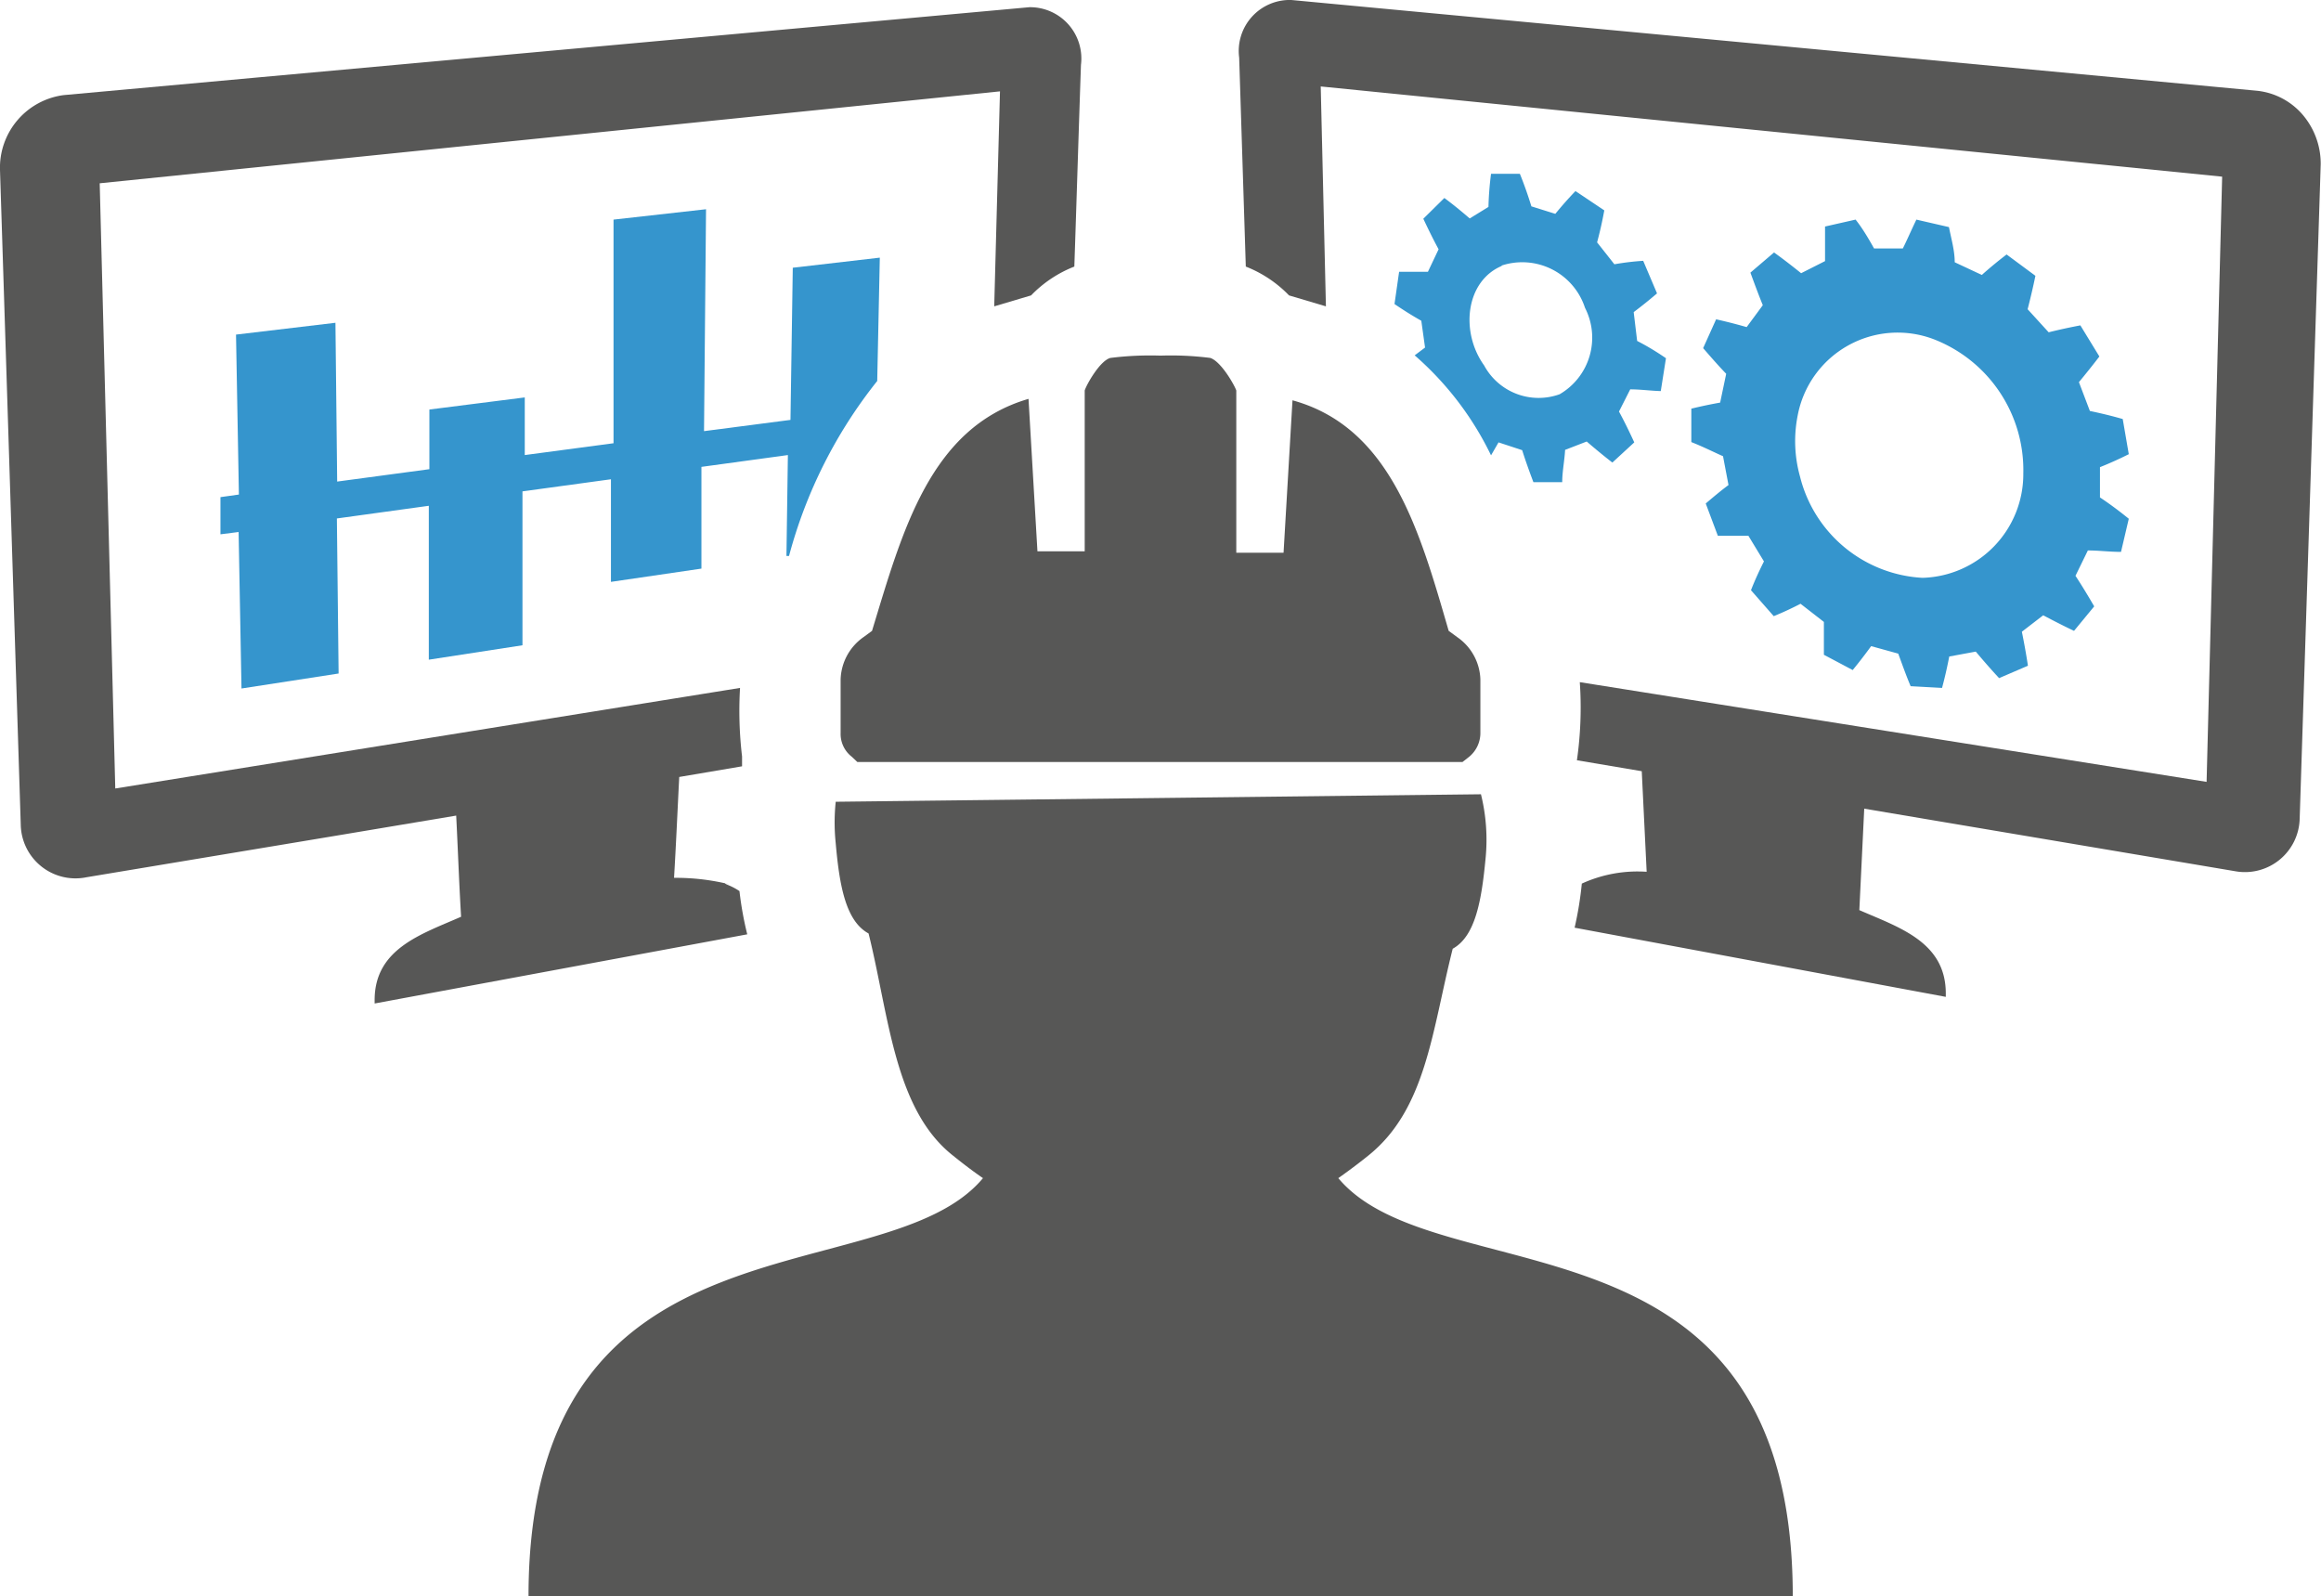
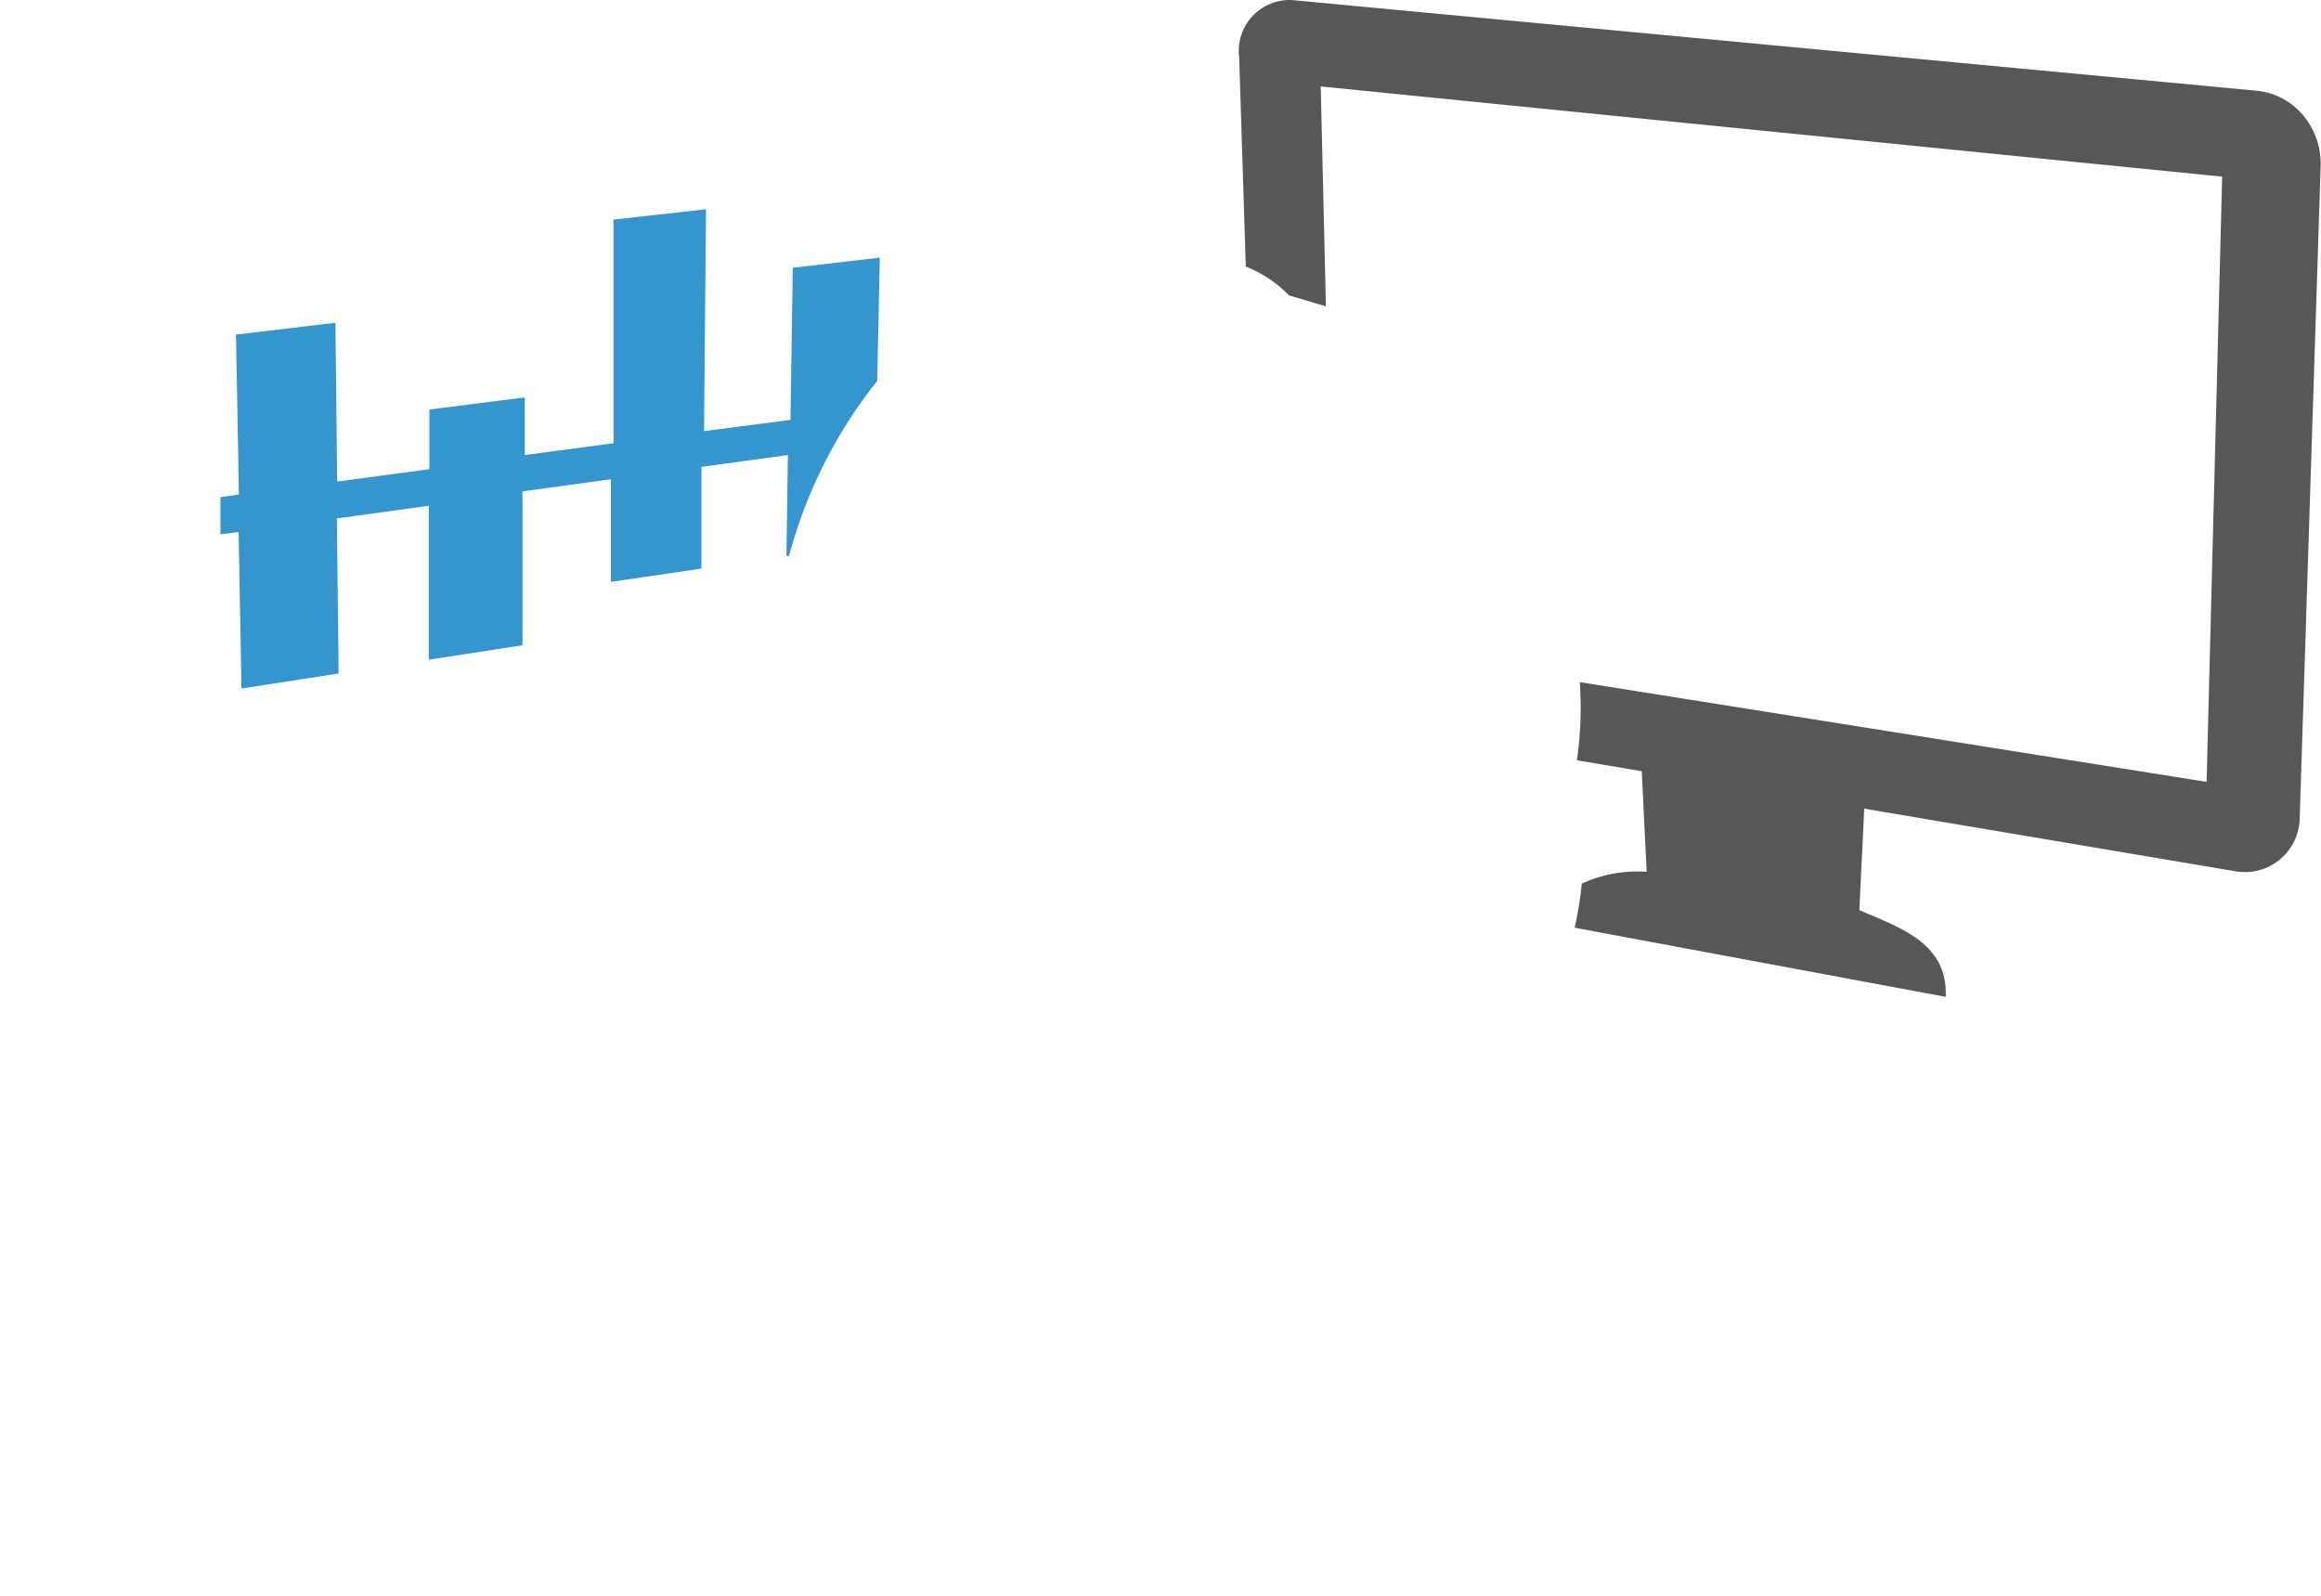
<svg xmlns="http://www.w3.org/2000/svg" viewBox="0 0 80.54 55.39">
  <defs>
    <style>.cls-1{fill:#3595cd;}.cls-2{fill:#575756;}</style>
  </defs>
  <g id="Layer_2" data-name="Layer 2">
    <g id="Layer_1-2" data-name="Layer 1">
      <path class="cls-1" d="M27.51,9.29l-.08,5.28-3,.39.07-7.7-3.21.36,0,7.76-3.08.41v-2l-3.31.42,0,2.07-3.2.43-.06-5.51-3.45.41.1,5.55-.64.09,0,1.29.63-.08.1,5.43,3.37-.52-.06-5.38,3.19-.44,0,5.34,3.25-.5V17.05l3.07-.42v3.56l3.14-.46,0-3.53,3-.41-.05,3.5h.09a16.58,16.58,0,0,1,3.06-6.07l.09-4.28Z" />
-       <path class="cls-2" d="M25.25,30.67a7.75,7.75,0,0,0-1.86-.21c.07-1.17.12-2.33.18-3.5l2.18-.37,0-.34a13.47,13.47,0,0,1-.07-2.38L4,27.36l-.54-21L34.7,3.17l-.2,7.46,1.28-.38a4.22,4.22,0,0,1,1.5-1c.08-2.35.15-4.7.23-7a1.78,1.78,0,0,0-1.79-2L2.21,3.3A2.54,2.54,0,0,0,0,5.9C.08,8.36.69,27.67.72,28.61A1.9,1.9,0,0,0,3,30.44L11.65,29l4.18-.7c.06,1.17.1,2.34.17,3.51-1.36.6-3,1.1-3,2.89v.12l9.21-1.71,3.72-.69a11.67,11.67,0,0,1-.27-1.5,2.1,2.1,0,0,0-.42-.22C25,30.58,25.4,30.73,25.25,30.67Z" />
      <path class="cls-2" d="M79.92,4a2.42,2.42,0,0,0-1.59-.85L44.81,0A1.77,1.77,0,0,0,43,2l.23,7.25a4.22,4.22,0,0,1,1.5,1l1.28.38L45.83,3,77.11,6.13l-.54,21L54.82,23.67a12.9,12.9,0,0,1-.1,2.71l2.25.38.17,3.49a4.64,4.64,0,0,0-2.25.41,12.12,12.12,0,0,1-.25,1.53l12.88,2.4v-.12c0-1.79-1.63-2.29-3-2.89l.17-3.52,12.87,2.17a1.9,1.9,0,0,0,2.24-1.82L80.53,5.7A2.62,2.62,0,0,0,79.92,4Z" />
-       <path class="cls-1" d="M59.79,15.83l.19,1c-.27.2-.53.42-.79.64l.42,1.12c.36,0,.7,0,1.06,0l.54.89c-.16.32-.31.64-.45,1l.79.9c.32-.13.62-.27.93-.43l.81.63c0,.38,0,.76,0,1.14l1,.53c.22-.27.43-.54.64-.83l.94.26c.14.38.27.75.43,1.13l1.09.06c.1-.37.18-.73.25-1.09l.92-.17c.27.32.53.62.81.92l1-.43c-.06-.4-.13-.78-.21-1.18l.74-.57c.36.19.71.37,1.07.54l.7-.85c-.21-.36-.42-.71-.65-1.06l.43-.88c.38,0,.76.05,1.15.05L73.87,18c-.32-.26-.64-.5-1-.74l0-1.05c.35-.14.68-.29,1-.45l-.21-1.22c-.38-.11-.76-.2-1.14-.28l-.38-1c.24-.29.48-.59.71-.89l-.66-1.08c-.37.07-.74.15-1.1.24l-.73-.8c.1-.39.19-.77.27-1.16l-1-.74c-.3.23-.58.46-.86.71l-.94-.44c0-.41-.12-.81-.2-1.22l-1.13-.26c-.17.35-.32.7-.47,1h-1c-.2-.36-.41-.71-.64-1l-1.06.24c0,.4,0,.8,0,1.2l-.83.42c-.31-.25-.62-.49-.94-.72l-.82.7c.14.38.28.76.43,1.13l-.56.76c-.35-.1-.7-.19-1.06-.27l-.45,1c.26.3.52.6.8.89l-.21,1c-.34.06-.67.13-1,.21v1.16C59.12,15.51,59.45,15.68,59.79,15.83Zm7.31-4.06a4.87,4.87,0,0,1,3.11,4.66,3.6,3.6,0,0,1-3.5,3.62,4.64,4.64,0,0,1-4.25-3.52,4.56,4.56,0,0,1-.08-2.11A3.53,3.53,0,0,1,67.1,11.77Z" />
-       <path class="cls-1" d="M52,15.35l.82.27c.12.38.25.74.39,1.11h1c0-.37.08-.74.1-1.12l.75-.29c.29.25.58.49.89.73l.76-.7c-.17-.37-.34-.72-.53-1.07l.39-.77c.36,0,.7.05,1.06.06l.18-1.14c-.32-.22-.63-.41-1-.6l-.12-1c.28-.21.54-.42.81-.65l-.48-1.13a9,9,0,0,0-1,.12l-.6-.76c.1-.37.18-.73.25-1.11l-1-.67c-.25.26-.47.51-.7.79l-.83-.26c-.12-.39-.25-.76-.4-1.13l-1,0a11.13,11.13,0,0,0-.09,1.15L51,7.58c-.29-.25-.57-.48-.88-.71l-.73.72c.17.36.34.71.53,1.06l-.37.78c-.34,0-.67,0-1,0l-.16,1.12c.31.21.61.4.93.58l.13.93-.36.27a10.85,10.85,0,0,1,2.65,3.47Zm.09-6.13A2.29,2.29,0,0,1,55,10.68a2.27,2.27,0,0,1-.88,3,2.15,2.15,0,0,1-2.62-1C50.66,11.51,50.86,9.74,52.13,9.22Z" />
-       <path class="cls-2" d="M29.75,26.44h21l.23-.18a1.07,1.07,0,0,0,.39-.82V23.58a1.85,1.85,0,0,0-.8-1.47l-.3-.22c-1-3.44-2-7.06-5.42-8l-.31,5.29H42.9V13.55c-.06-.18-.52-1-.9-1.13a10.83,10.83,0,0,0-1.73-.08,11,11,0,0,0-1.74.08c-.37.1-.84.95-.89,1.13v5.58H36l-.31-5.29c-3.42,1-4.38,4.6-5.43,8.05l-.3.22a1.86,1.86,0,0,0-.79,1.47v1.86a1,1,0,0,0,.39.82Z" />
-       <path class="cls-2" d="M46.44,40.88c.34-.24.69-.5,1.05-.79,2-1.61,2.2-4.32,2.92-7.17.78-.43,1-1.65,1.14-3.13a6.59,6.59,0,0,0-.16-2.23L29,27.82a6.9,6.9,0,0,0,0,1.44c.13,1.48.35,2.7,1.14,3.13.71,2.85.89,6.09,2.92,7.7.36.29.7.55,1.05.79-3.41,4.09-15.77.79-15.77,14.51H62.21C62.21,41.59,49.89,45,46.44,40.88Z" />
    </g>
  </g>
</svg>